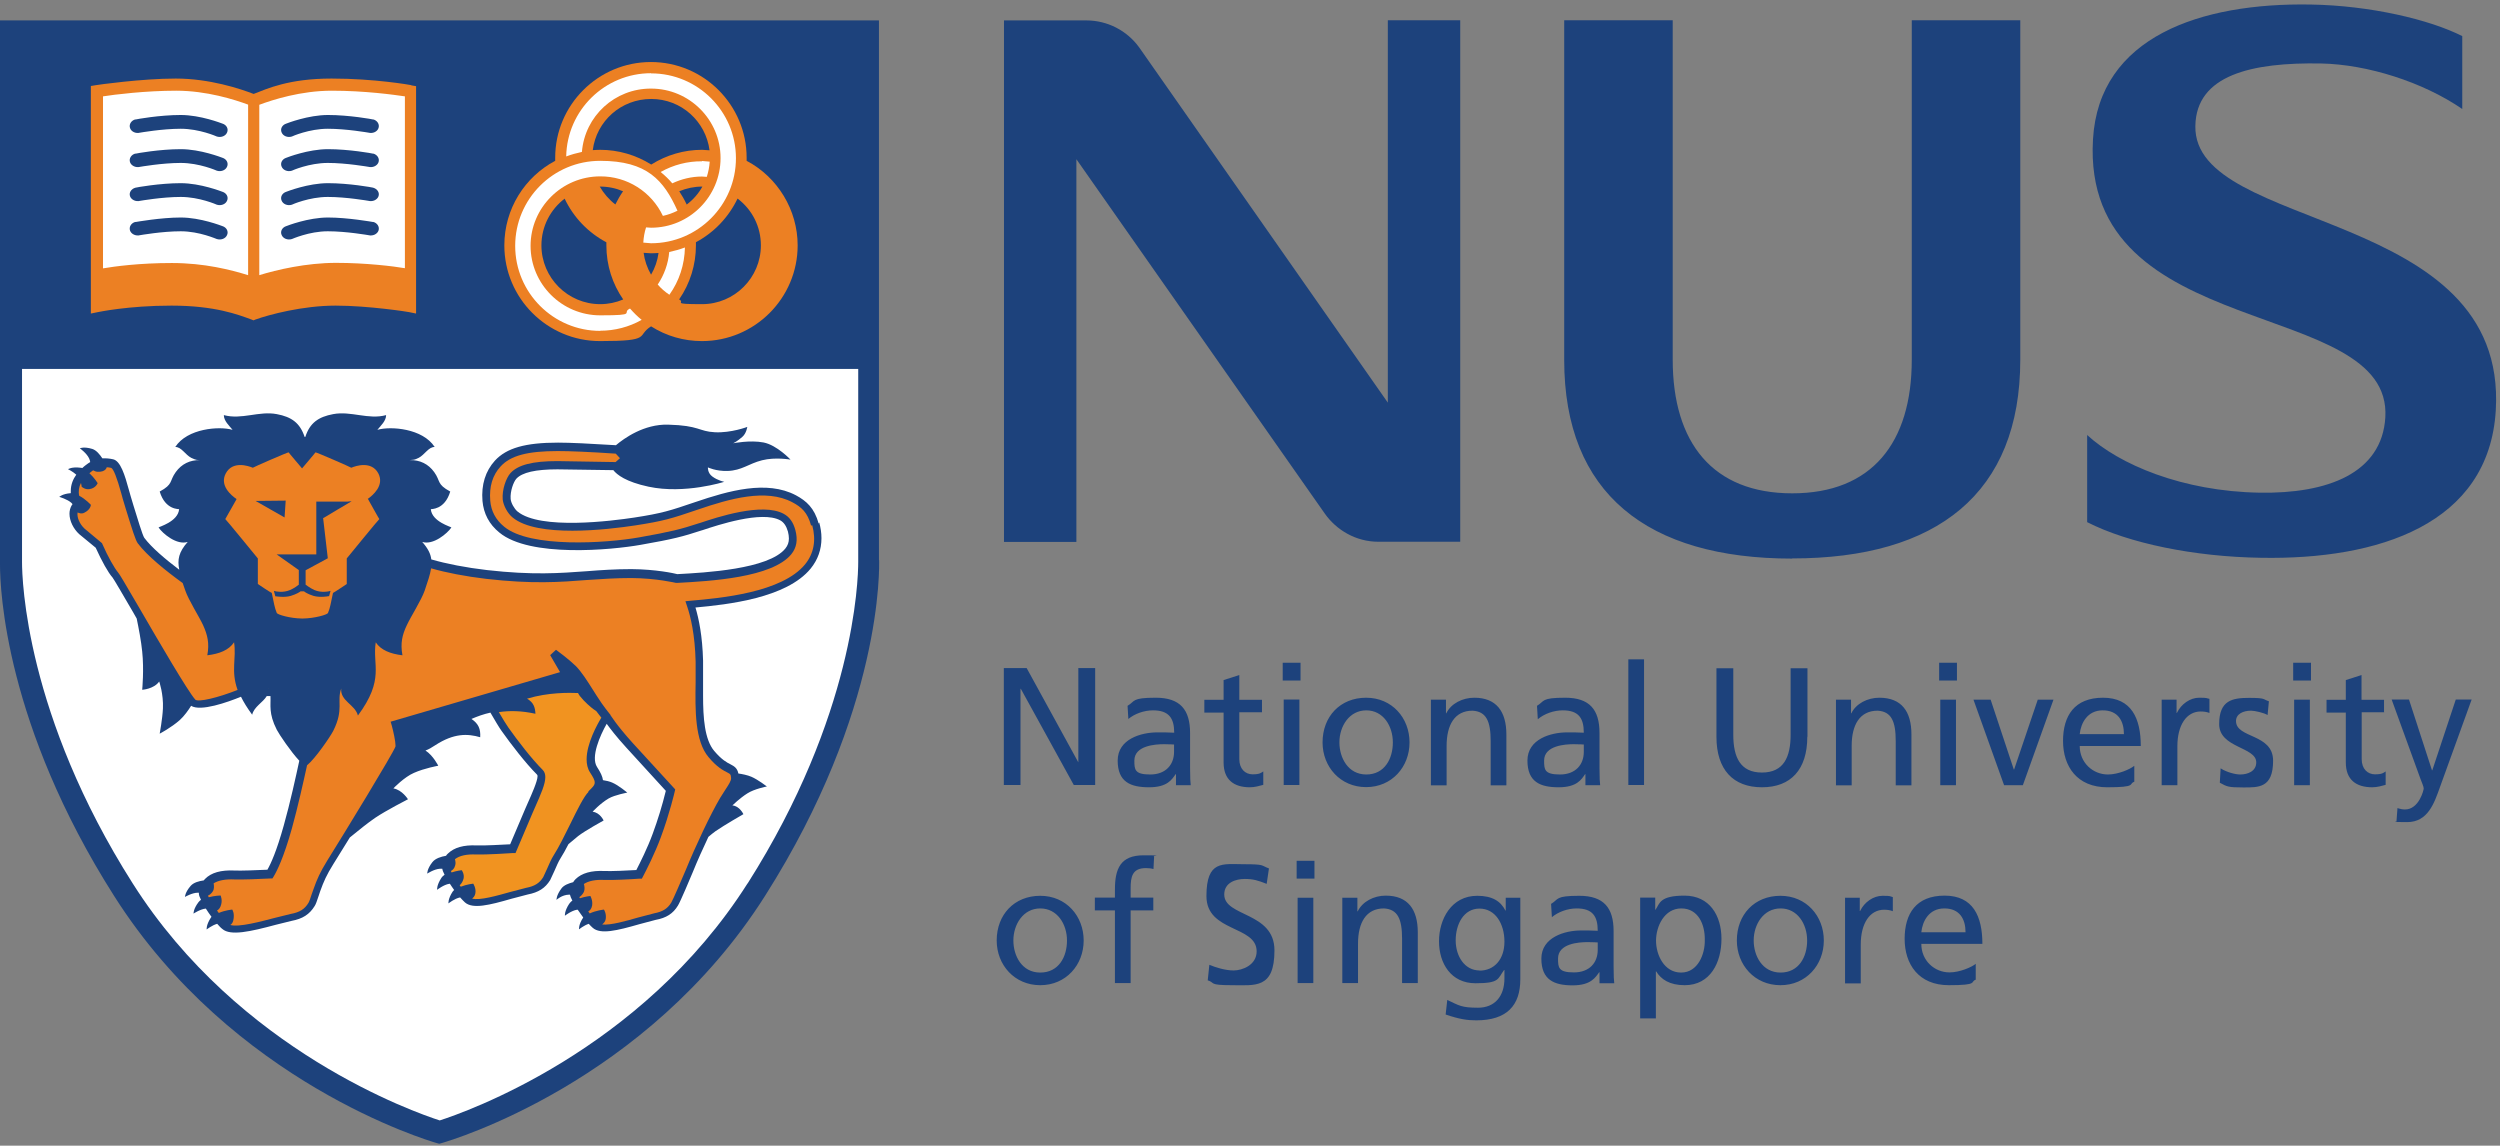
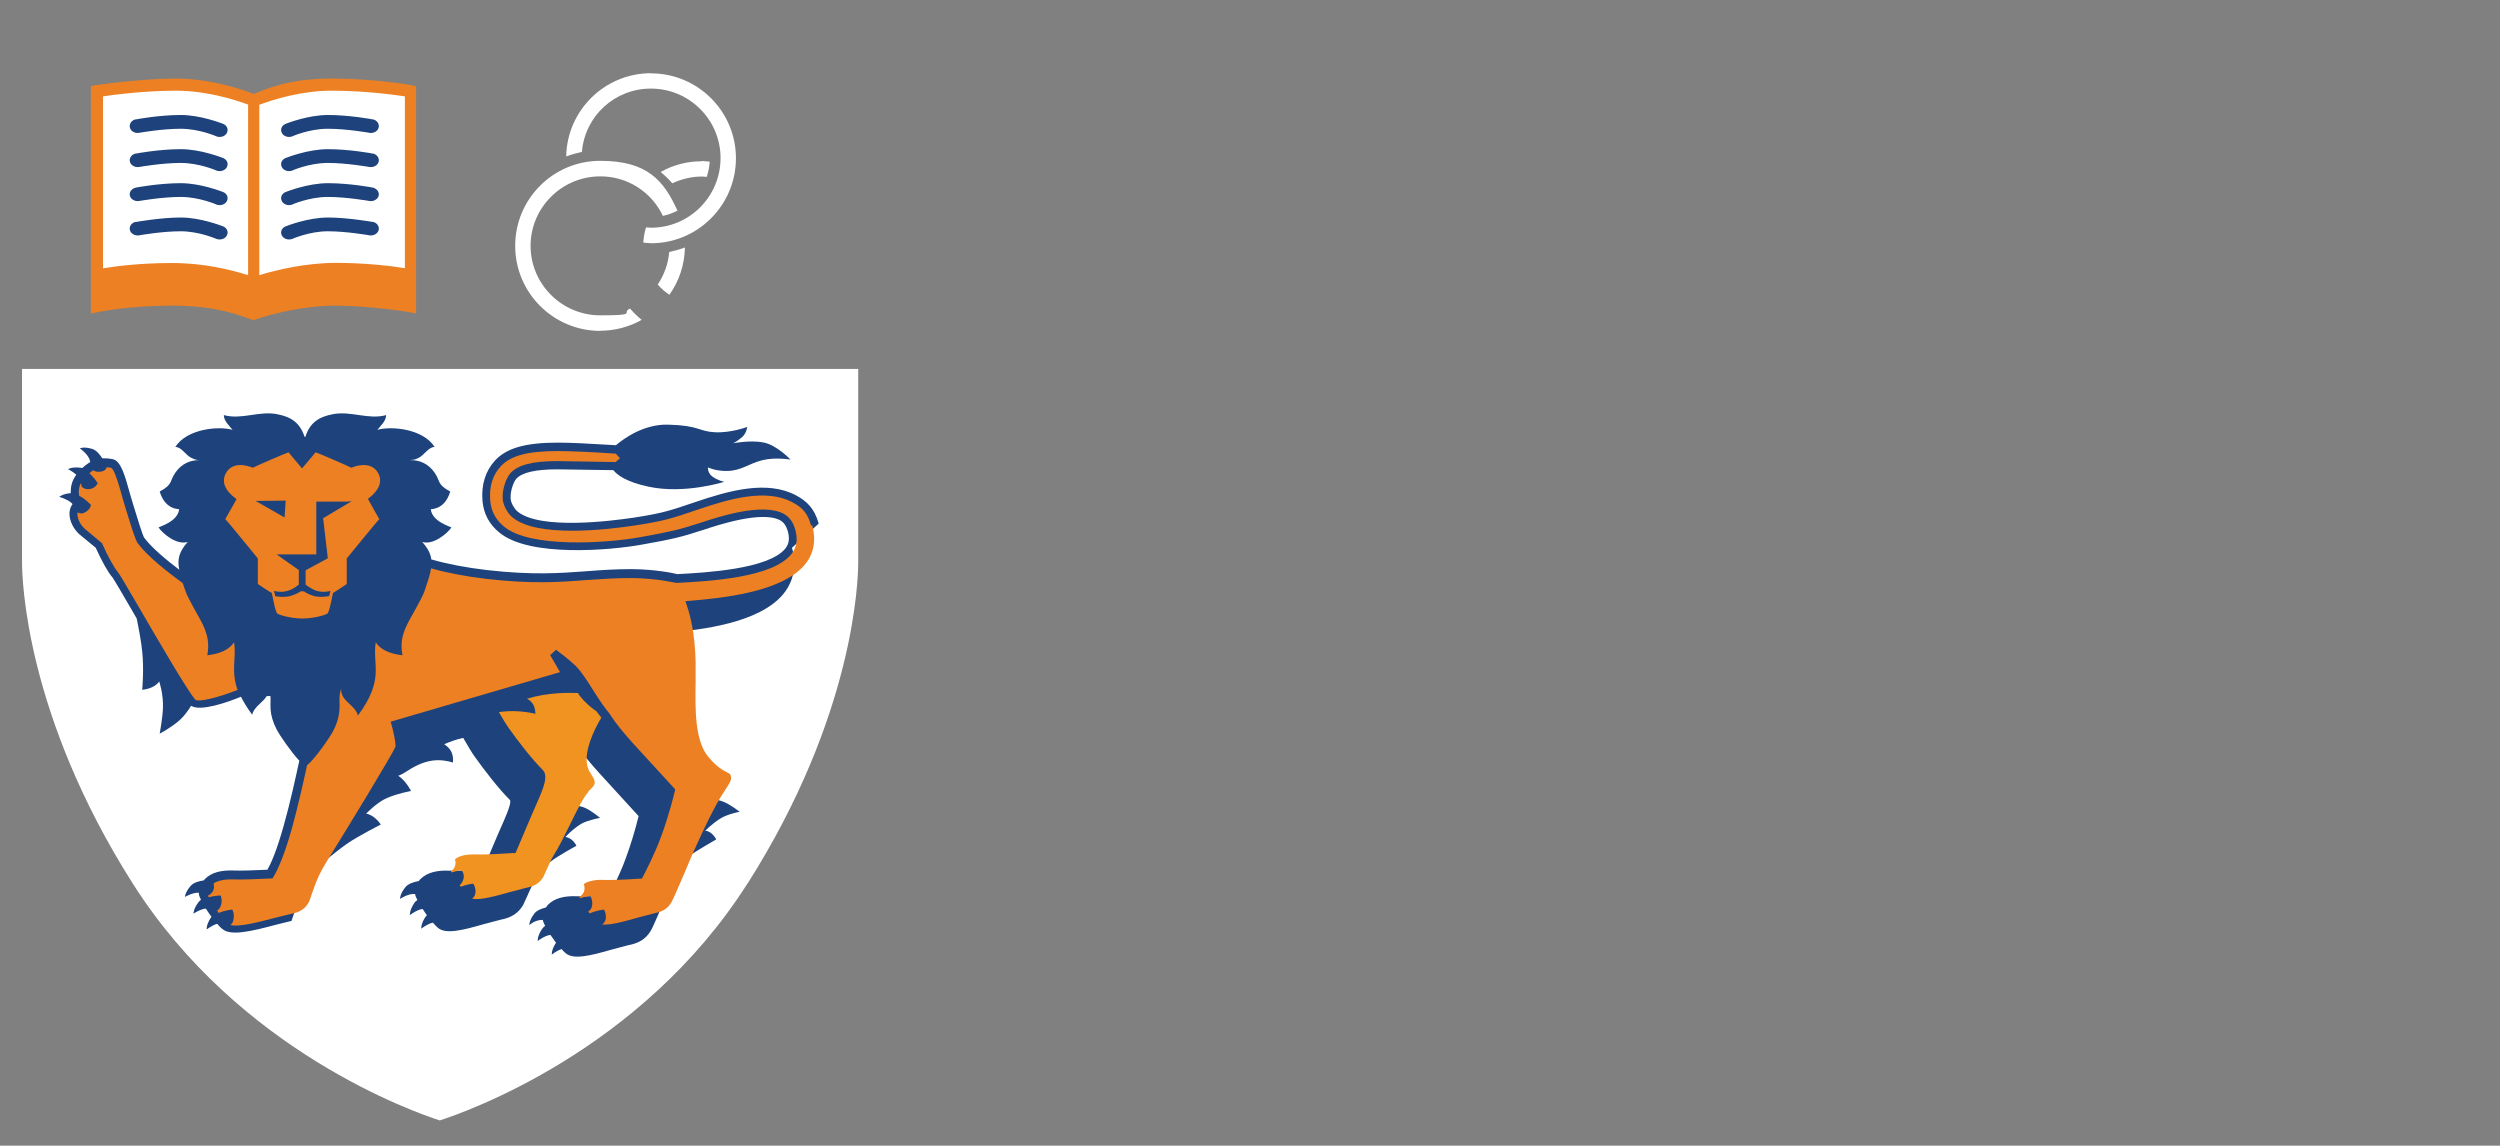
<svg xmlns="http://www.w3.org/2000/svg" id="Layer_1" version="1.1" viewBox="0 0 1543.6 707.4">
  <rect x="0" y="0" width="1543.6" height="707.4" fill="#808080" stroke="none" />
  <defs>
    <style>
      .st0 {
        fill: none;
      }

      .st1 {
        fill: #fff;
      }

      .st2 {
        fill: #f19320;
      }

      .st3 {
        fill: #1d427c;
      }

      .st4 {
        fill: #ec8023;
      }
    </style>
  </defs>
-   <path class="st3" d="M665.6,470.7h.2v-58.2h10.4v72.2h-13.2l-32.7-59.4h-.2v59.4h-10.3v-72.2h14.1l31.9,58.2Z" />
-   <path class="st3" d="M696.6,444c3.9-3.3,9.8-5.4,15.3-5.4,9.7,0,13.1,4.7,13.1,13.8-3.8-.2-6.5-.2-10.4-.2-10,0-24.5,4.1-24.5,17.4s8,16.5,19.4,16.5,14.1-4.9,16.4-8.1h.2v6.8h9.1c-.2-1.6-.4-4.3-.4-10.4v-21.8c0-14.4-6.1-21.8-21.2-21.8s-12.5,2.1-17.4,5l.5,8.3ZM724.9,464.3c0,7.8-5.1,13.9-14.7,13.9s-9.8-3-9.8-8.6c0-9.3,13-10.1,18.3-10.1s4.1.2,6.2.2v4.7ZM779.2,439.8h-14v28.9c0,6.1,3.7,9.4,8.2,9.4s5.2-.9,6.6-1.8v8.3c-2.2.6-5.2,1.5-8.3,1.5-10,0-16.2-4.8-16.2-15.3v-30.8h-11.9v-7.9h11.9v-12.2l9.7-3.1v15.3h14v7.9h0ZM803,409.2h-11v11h11v-11ZM792.6,484.7h9.7v-52.8h-9.7v52.8ZM816.6,458.4c0,15.1,11,27.6,26.9,27.6s26.8-12.5,26.8-27.6-10.8-27.6-26.8-27.6-26.9,11.6-26.9,27.6M827,458.4c0-10,6.1-19.8,16.6-19.8s16.4,9.7,16.4,19.8-5.1,19.8-16.4,19.8-16.6-10.4-16.6-19.8M883.4,432h9.4v8.4h.2c2.9-6,10-9.6,17.3-9.6,13.6,0,19.8,8.5,19.8,22.7v31.4h-9.7v-27.3c0-12.3-2.7-18.3-11.2-18.8-11.1,0-16,8.9-16,21.7v24.4h-9.7v-52.8ZM949.6,444c3.9-3.3,9.8-5.4,15.3-5.4,9.7,0,13,4.7,13,13.8-3.8-.2-6.5-.2-10.3-.2-10,0-24.5,4.1-24.5,17.4s8,16.5,19.3,16.5,14.1-4.9,16.3-8.1h.2v6.8h9.1c-.2-1.6-.4-4.3-.4-10.4v-21.8c0-14.4-6.1-21.8-21.2-21.8s-12.5,2.1-17.4,5l.5,8.3ZM977.9,464.3c0,7.8-5.1,13.9-14.7,13.9s-9.8-3-9.8-8.6c0-9.3,13-10.1,18.3-10.1s4.1.2,6.2.2v4.7ZM1005.4,407.1h9.7v77.6h-9.7v-77.6ZM1115.9,454.9c0,20.3-10.2,31.2-28,31.2s-28.1-10.9-28.1-31.2v-42.3h10.4v41c0,13.9,4.3,23.4,17.7,23.4s17.7-9.5,17.7-23.4v-41h10.4v42.3h0ZM1133.5,432h9.4v8.4h.2c2.9-6,10-9.6,17.3-9.6,13.7,0,19.8,8.5,19.8,22.7v31.4h-9.7v-27.3c0-12.3-2.7-18.3-11.2-18.8-11.1,0-16,8.9-16,21.7v24.4h-9.7v-52.8ZM1208.3,420.2h-11v-11h11v11ZM1198,432h9.7v52.8h-9.7v-52.8ZM1218.4,432h10.7l14.3,43.1h.2l14.6-43.1h9.7l-18.9,52.8h-11.6l-18.9-52.8ZM1317.7,472.9c-2.4,2-9.8,5.3-16.2,5.3-9.2,0-17.4-7.2-17.4-17.6h37.7c0-17-5.7-29.8-23.3-29.8s-24.7,11.1-24.7,26.7,8.6,28.6,27.3,28.6,12.9-2.1,16.7-3.4v-9.7ZM1284.1,453.3c.7-6.8,4.7-14.7,14.2-14.7s13.1,6.6,13.1,14.7h-27.3ZM1334.8,432h9.1v8.2h.2c2.6-5.5,8.2-9.4,13.7-9.4s4.3.3,6.4.7v8.7c-1.8-.7-3.7-.9-5.4-.9-8.7,0-14.4,8.3-14.4,21.5v24h-9.7v-52.8h0ZM1371.1,474.4c3.8,2.5,9.3,3.8,12.1,3.8,4.5,0,9.9-1.9,9.9-7.5,0-9.6-22.9-8.8-22.9-23.6s8.2-16.2,18.6-16.2,8.3.9,12.1,2.1l-.8,8.5c-2.2-1.4-8-2.7-10.2-2.7-5,0-9.3,2.1-9.3,6.4,0,10.8,22.9,7.6,22.9,24.5s-9,16.5-18.4,16.5-10-.5-14.5-2.9l.5-8.7ZM1426.9,420.2h-11v-11h11v11ZM1416.5,432h9.7v52.8h-9.7v-52.8ZM1472.1,439.8h-13.9v28.9c0,6.1,3.7,9.4,8.2,9.4s5.2-.9,6.6-1.8v8.3c-2.2.6-5.2,1.5-8.3,1.5-10.1,0-16.3-4.8-16.3-15.3v-30.8h-11.9v-7.9h11.9v-12.2l9.7-3.1v15.3h13.9v7.9ZM1480.4,499c1.2.4,2.9.8,4.5.8,8.7,0,11.6-12,11.6-13s-1.2-3.8-1.9-5.6l-17.9-49.3h10.7l14.2,43.7h.2l14.5-43.7h9.8l-19.5,53.9c-3.6,10.1-7.5,21.8-20.3,21.8s-4.9-.4-6.6-.7l.6-8ZM615.4,580.7c0,15.1,11,27.6,26.9,27.6s26.8-12.5,26.8-27.6-10.8-27.6-26.8-27.6-26.9,11.6-26.9,27.6M625.7,580.7c0-10,6.1-19.8,16.6-19.8s16.5,9.7,16.5,19.8-5.1,19.8-16.5,19.8-16.6-10.4-16.6-19.8M688.4,562.1h-12.4v-7.9h12.4v-4.9c0-12.8,3.3-21.2,17.7-21.2s4.5.3,6.5.6l-.4,7.9c-1.1-.4-3-.6-4.7-.6-8.4,0-9.4,5.4-9.4,12.5v5.7h14v7.9h-14v44.9h-9.7v-44.9h0ZM782,545.7c-5.3-2.1-8.2-3-13.5-3s-12.6,2.1-12.6,9.6c0,13.9,31,10.6,31,34.5s-11.9,21.5-26.4,21.5-10-1.5-14.8-3l1-9.6c3.5,1.5,9.7,3.5,15,3.5s14.2-3.3,14.2-11.8c0-16.1-31-11.7-31-34.1s10.1-19.7,23.2-19.7,10.4.8,15.4,2.6l-1.4,9.5ZM811.6,542.5h-11v-11h11v11ZM801.2,554.3h9.7v52.7h-9.7v-52.7ZM828.7,554.3h9.4v8.4h.2c2.9-6,9.9-9.7,17.3-9.7,13.7,0,19.8,8.5,19.8,22.7v31.3h-9.7v-27.3c0-12.3-2.7-18.3-11.2-18.8-11.1,0-16,8.9-16,21.7v24.4h-9.7v-52.7ZM938.7,554.3h-9v7.9h-.2c-2.9-5.7-8-9.1-17.4-9.1-16,0-23.6,14.5-23.6,28.1s7.4,25.9,22.5,25.9,13.6-2.7,17.7-8.2h.2v5.2c0,11.2-6.1,18.1-16.3,18.1s-11.6-1.3-19-4.8l-1,9c8.5,2.9,13.4,3.6,18.9,3.6,18.9,0,27.2-9.2,27.2-25.3v-50.5ZM913.5,599.2c-9.1,0-14.7-8.7-14.7-18.6s4.9-19.6,14.7-19.6,15.4,9.4,15.4,20.4-6.3,17.9-15.4,17.9M958.2,566.3c3.9-3.3,9.8-5.4,15.3-5.4,9.7,0,13,4.7,13,13.8-3.8-.2-6.5-.2-10.3-.2-10,0-24.5,4.2-24.5,17.4s8,16.5,19.3,16.5,14.1-4.9,16.4-8.1h.2v6.8h9.1c-.2-1.5-.4-4.3-.4-10.4v-21.8c0-14.4-6.1-21.8-21.2-21.8s-12.5,2.1-17.4,5l.5,8.3ZM986.5,586.5c0,7.9-5.1,13.9-14.7,13.9s-9.8-3-9.8-8.6c0-9.3,13-10.1,18.3-10.1s4.1.2,6.2.2v4.6h0ZM1012.7,628.8h9.7v-29h.2c3,4.9,8.3,8.5,17.6,8.5,15.9,0,22.7-14.1,22.7-28.6s-7.4-26.7-22.8-26.7-15.3,4.8-17.9,8.7h-.2v-7.5h-9.3v74.5ZM1052.6,580.5c.2,8.3-4.1,20-14.6,20s-15.5-10.9-15.5-19.7,5.1-19.9,15.6-19.9,14.7,10,14.5,19.5M1072.4,580.7c0,15.1,11,27.6,26.9,27.6s26.8-12.5,26.8-27.6-10.8-27.6-26.8-27.6-26.9,11.6-26.9,27.6M1082.8,580.7c0-10,6.1-19.8,16.6-19.8s16.4,9.7,16.4,19.8-5.1,19.8-16.4,19.8-16.6-10.4-16.6-19.8M1139.2,554.3h9.1v8.2h.2c2.6-5.5,8.2-9.4,13.8-9.4s4.3.3,6.4.8v8.7c-1.8-.7-3.7-.9-5.4-.9-8.7,0-14.4,8.3-14.4,21.5v24h-9.7v-52.7ZM1219.9,595.1c-2.4,2-9.8,5.3-16.2,5.3-9.2,0-17.4-7.2-17.4-17.6h37.7c0-17-5.7-29.8-23.3-29.8s-24.7,11.1-24.7,26.7,8.6,28.6,27.3,28.6,12.9-2.1,16.6-3.4v-9.7ZM1186.3,575.6c.7-6.8,4.7-14.7,14.2-14.7s13.1,6.6,13.1,14.7h-27.3ZM1288.6,268.5c19.8,18.3,58.9,34.9,106.6,35.7,41.8.7,75.5-11.9,77.6-46.5,4.4-75-188-45-180.5-171.7,3.7-63.4,66.6-84.4,134.5-83.2,36.7.6,73.4,9.3,93.5,19.5v45c-24.5-16.8-58.7-27.5-87-28.1-43.1-.8-77.3,7.1-77.8,38.6-1.2,65.7,192.9,49.9,185.5,175.5-4.2,70.7-72.9,92.4-144.9,91.1-41.4-.6-81.9-9-107.4-22v-54ZM1106.6,344.9c-89.4,0-140.8-40.1-140.8-122.7V12.5h67v209.6c0,51.3,24.7,82.5,73.8,82.5s73.8-31.1,73.8-82.5V12.5h67v209.6c0,82.6-51.5,122.7-140.8,122.7M856.9,12.5v236.1L703.4,29.3c-7.6-10.5-19.7-16.7-32.7-16.7h-50.8v322h44.7V98.3l153.3,218.7c7.3,10.4,19.4,17.5,33.2,17.5h50.5V12.5h-44.7ZM542.7,345.8V12.6H0v333.4c0,.3,0,1.1,0,2.6,0,15.7,3.4,99,70.4,204.5,73.2,115.4,193.9,151.1,199,152.6l1.8.5,1.8-.5c5.1-1.5,126.2-37.1,199.4-152.6,73-115,70.5-203.6,70.4-207.3" />
  <path class="st4" d="M254.1,52.6c-.9-.2-23-4.1-49.4-4.1s-39.8,6.3-48.1,9.5c-8.3-3.2-27.2-9.5-48.1-9.5s-48.5,3.9-49.4,4.1l-3,.5v140.5l4.4-.9c.2,0,18.5-4,45.4-4s41.2,5.6,49.4,8.6l1.2.5,1.2-.5c8.3-3,29.2-8.6,49.5-8.6s45.2,3.9,45.3,4l4.4.9V53.2l-3-.5Z" />
  <path class="st1" d="M153.2,64.6c-8.4-3.1-25.6-8.6-44.4-8.6s-38.4,2.4-45.2,3.5v106.2c7.1-1.2,22.3-3.3,42.5-3.3s36.4,4.2,47.1,7.5v-105.2h0ZM204.9,56c-19.1,0-36.5,5.6-44.8,8.7v105.2c10.6-3.3,29-7.6,47.4-7.6s35.5,2.1,42.5,3.3V59.5c-6.8-1-24.8-3.5-45.2-3.5" />
  <rect class="st0" x="0" width="1543.7" height="707.4" />
  <path class="st3" d="M83.6,73.7c-2.6.7-4.1,3.1-3.3,5.4.8,2.3,3.6,3.5,6.2,2.8.1,0,13.6-2.4,25.1-2.4s22.1,4.7,22.3,4.8c2.6.8,5.4-.3,6.3-2.5,1-2.2-.3-4.7-2.9-5.5-.6-.2-13.5-5.3-25.7-5.3-13,0-27.4,2.6-28,2.8M83.6,94.8c-2.6.7-4.1,3.1-3.3,5.4.8,2.2,3.6,3.5,6.2,2.8.1,0,13.6-2.4,25.1-2.4s22.1,4.7,22.3,4.8c2.6.8,5.4-.3,6.3-2.5,1-2.2-.3-4.7-2.9-5.5-.6-.2-13.5-5.3-25.7-5.3-13,0-27.4,2.6-28,2.8M83.6,115.9c-2.6.7-4.1,3.1-3.3,5.3.8,2.2,3.6,3.5,6.2,2.8.1,0,13.6-2.4,25.1-2.4s22.1,4.7,22.3,4.8c2.6.8,5.4-.3,6.3-2.5,1-2.2-.3-4.7-2.9-5.5-.6-.2-13.5-5.3-25.7-5.3-13,0-27.4,2.6-28,2.8M83.6,137c-2.6.7-4.1,3.1-3.3,5.4.8,2.2,3.6,3.5,6.2,2.8.1,0,13.6-2.4,25.1-2.4s22.1,4.8,22.3,4.8c2.6.8,5.4-.3,6.3-2.5,1-2.2-.3-4.7-2.9-5.5-.6-.2-13.5-5.3-25.7-5.3s-27.4,2.7-28,2.8M230.4,73.7c2.6.7,4.1,3.1,3.3,5.4-.8,2.3-3.6,3.5-6.2,2.8-.1,0-13.6-2.4-25.1-2.4s-22.1,4.7-22.2,4.8c-2.6.8-5.4-.3-6.3-2.5-1-2.2.3-4.7,2.9-5.5.5-.2,13.5-5.3,25.7-5.3,13,0,27.4,2.6,28,2.8M230.4,94.8c2.6.7,4.1,3.1,3.3,5.4-.8,2.2-3.6,3.5-6.2,2.8-.1,0-13.6-2.4-25.1-2.4s-22.1,4.7-22.2,4.8c-2.6.8-5.4-.3-6.3-2.5-1-2.2.3-4.7,2.9-5.5.5-.2,13.5-5.3,25.7-5.3,13,0,27.4,2.6,28,2.8M230.4,115.9c2.6.7,4.1,3.1,3.3,5.3-.8,2.2-3.6,3.5-6.2,2.8-.1,0-13.6-2.4-25.1-2.4s-22.1,4.7-22.2,4.8c-2.6.8-5.4-.3-6.3-2.5-1-2.2.3-4.7,2.9-5.5.5-.2,13.5-5.3,25.7-5.3,13,0,27.4,2.6,28,2.8M230.4,137c2.6.7,4.1,3.1,3.3,5.4-.8,2.2-3.6,3.5-6.2,2.8-.1,0-13.6-2.4-25.1-2.4s-22.1,4.8-22.2,4.8c-2.6.8-5.4-.3-6.3-2.5-1-2.2.3-4.7,2.9-5.5.5-.2,13.5-5.3,25.7-5.3s27.4,2.7,28,2.8" />
  <path class="st1" d="M461.6,545.4c-65.8,103.7-174.9,141.5-190.1,146.4-15.1-4.9-123.9-42.7-189.6-146.4C16,441.6,13.6,358.3,13.6,347s0-1.3,0-1.3v-117.9h516.3v117.7c0,0,0,.5,0,1.4,0,11.7-2.4,94.8-68.3,198.6" />
-   <path class="st3" d="M505.5,323.3c-2.7-9.7-7.6-14-14.1-17.5-18-9.5-41.5-2.8-62.1,4.2-15.6,5.3-20.3,6.9-37.9,9.6-13.3,2-57.8,7.8-71.9-3.8-2-1.7-4-5.3-4.2-7.7-.4-4.8,1.8-10.6,3.5-12.5,3.6-3.9,11.9-5.8,25.4-5.8l34.5.5c2.2,2.8,7.7,7.2,21.7,10.2,22.3,4.8,46.8-3,46.8-3,0,0-4.1-.8-7.4-3.3-3-2.2-2.7-5.6-2.7-5.6,0,0,4.9,2.4,12.1,2.2,8.9-.3,13-4.5,21.3-6.6,8.3-2.1,17.6-.4,17.6-.4,0,0-8.4-9-16.7-10.6-8.3-1.6-18.7.5-18.7.5,0,0,2.6-1.2,5.7-4,2.5-2.2,3-6.1,3-6.1,0,0-10,3.8-20,3.3-10.1-.5-9.4-4.2-28.9-4.7-14.9-.4-27.1,8.4-32.2,12.7-15.9-1-28.4-1.6-35.7-1.6-20.2,0-31.8,3.3-39,11.1-5.9,6.5-8.5,14.9-7.7,24.9.7,7.8,4.1,14.4,10.4,19.5,18.8,15.6,69.4,10.8,87.3,7.6,20-3.5,26-5.1,37.6-8.9,0,0,.7-.2.7-.2,9-3,36.3-12.1,47.7-6.1,2.3,1.2,3.9,3.5,4.9,7,.4,1.6.6,3,.6,4.3,0,2.4-.7,4.3-2.2,6.2-10.4,12.8-49.7,14.9-66.7,15.8-1.9-.5-13.2-3-28.4-3.1-10.1,0-18.6.6-27.6,1.3-16.4,1.2-33.3,2.5-61.4-.7-13-1.5-25.3-3.9-34.5-6.6-.4-3.5-2.1-6.8-5.6-10.8,6.7,2.2,15.5-5.2,18-8.9,0-.4-12-3.5-12.7-11.3,0-.2,8.5.7,12-10.9-8.5-4.6-5.8-6.3-9.9-12-3.6-5-8.8-7.6-15.2-7.4,2.6-.3,2.8,0,5.6-1.4,3.7-1.9,6.2-6.9,9.9-6.7-7.4-11.5-27.2-13-35.4-10.6,2.1-2.6,5.4-5.5,5.4-9.1-10.9,3-21.7-2.7-32.7-.6-9.1,1.7-14.4,5.4-17.2,14.1h-.4c-2.9-8.7-8.1-12.4-17.2-14.1-11-2.1-21.7,3.6-32.7.6,0,3.6,3.3,6.5,5.4,9.1-8.2-2.4-28-.9-35.4,10.6,3.7-.2,6.2,4.8,9.9,6.7,3.3,1.6,3.9,1.3,5.6,1.4-6.4-.2-11.6,2.4-15.2,7.4-4.1,5.7-1.4,7.4-9.9,12,3.5,11.6,12,10.7,12,10.9-.7,7.8-12.7,10.9-12.7,11.3,2.5,3.7,11.2,11.1,18,8.9-5.5,6.2-6.5,10.9-5.2,17.2-8.6-6.5-17.1-13.7-21.6-19.7-1.1-1.5-4.4-12.6-6.7-20l-1.8-6-.9-3.2c-2.7-9.9-5.3-18.2-9.8-19.3-2.2-.5-4.4-.7-6.7-.6-1.6-2.4-3.7-5-6.2-5.8-5.2-1.6-7.7-.4-7.7-.4,0,0,4.2,3,5.7,6.2.4.8.6,1.6.7,2.3-.9.5-1.7,1.1-2.5,1.7l-.4.3c-.5.4-1.3,1-2,1.7-.4-.1-.7-.2-1.1-.2-5.4-.7-7.7.9-7.7.9,0,0,2.9,1.4,5.1,3.4-1.9,2.6-3.4,6-3.4,10.1s0,.8,0,1.3c-5.2.4-7.1,2.3-7.1,2.3,0,0,5,1.4,7.5,3.7.3.3.5.5.7.8-.2.3-.4.5-.4.5-1,1.6-1.5,3.5-1.5,5.4,0,4.5,2.5,9.4,6,12.6l10.2,8.4c3.7,8.2,7.7,15.4,10.4,18.4.8,1,6.5,10.8,12.5,21.1.8,1.4,1.6,2.8,2.4,4.2,1.3,6.3,2.8,14.2,3.4,20.4,1.2,11.2,0,23.6,0,23.6,0,0,7.2-.4,10.5-5.1,0-.1,2.7,7.7,2.3,16.6-.3,6.5-2,15.6-2,15.6,0,0,7.1-3.7,12.4-8.4,2.7-2.4,5.4-6.2,7-8.8,5.8,3.7,22.5-2.2,30.8-5.6,1.6,3.3,3.9,7,6.9,11.1,1.2-5,6.6-7.5,9-11.5.7,0,1.5,0,2.3,0,.3,5.5-1.3,10.6,3.9,20.8,1.5,2.9,8.7,13.6,13.9,19.1-2,9.3-5.7,26.2-9.6,40-4.4,15.8-8,23.7-10.1,27.3-6,.3-16.8.7-20.3.5-8.3-.4-14.4,1.3-18.2,5.2-.3.3-.5.6-.8.9-2.9.4-6.2,1.3-8,3.3-3.6,4.1-3.6,6.9-3.6,6.9,0,0,4.5-2.6,7.9-2.6s.5,0,.7,0v.7c0,.8.5,2.1,1.3,3.7-.6.4-1,.8-1.5,1.4-3.3,4.3-3.1,7.1-3.1,7.1,0,0,4.2-2.8,7.6-3.1,1.1,1.7,2.2,3.4,3.5,5.1-.2.2-.3.3-.4.5-3,4.6-2.6,7.3-2.6,7.3,0,0,3.3-2.6,6.5-3.5,1.1,1.2,2.1,2.4,3.2,3.2,5,4.4,17.4,1.6,33-2.6l9.7-2.4c6.9-1.3,11.1-4,14.3-9.2.8-1.2,1.4-3.2,2.5-6.4l.9-2.7c2.2-6.1,3.9-10,8.2-16.9.1-.2,4.4-7,10.1-16.3,5.1-4.2,11.2-9.1,15.6-12.1,6.8-4.6,20.3-11.5,20.3-11.5,0,0-3.6-5.8-9-6.7-.1,0,6.8-7.1,12.7-9.6,6.5-2.9,15-4.4,15-4.4,0,0-3.1-6.3-7.9-9.4,2-.7,3.8-1.8,6.1-3.3,11.4-7.4,19.8-7.2,27.7-4.9.3-5.1-1-8.3-5.4-11.3,3.7-1.6,7.6-3,11.7-3.9,2.6,4.5,5.5,9.4,6.9,11.3,5.9,8.3,14.7,19.8,21.9,27,.2.2.3.5.3,1,0,3-3.7,11.3-5.8,16l-1.8,4.1s-7.2,16.9-9.3,21.9c-4.2.2-16.3.9-20.6.7-8.1-.4-14,1.3-17.8,5-.5.4-.9.9-1.2,1.4-3,.5-6.6,1.6-8.4,3.9-3.4,4.3-3.2,7.1-3.2,7.1,0,0,4.3-2.8,7.8-3,.5,0,1,0,1.5,0,.1.9.6,2.2,1.4,3.7-.8.6-1.5,1.2-2,2-3,4.6-2.6,7.3-2.6,7.3,0,0,4.1-3.2,7.5-3.7.1,0,.2,0,.4,0,.8,1.3,1.7,2.5,2.6,3.8-.3.3-.6.7-.9,1-3,4.6-2.6,7.3-2.6,7.3,0,0,3.9-3.1,7.2-3.7,1,1.2,2.1,2.2,3,3.1,4.8,4.2,15,1.7,28.8-2.3l9.9-2.6c6.7-1.3,10.8-3.9,13.9-8.9l2.6-5.6c1.2-2.8,2.6-6,3.7-7.7,1.6-2.5,3.3-5.6,5-8.9,2-1.7,4-3.4,6-5,4.4-3.4,15.7-9.6,15.7-9.6,0,0-2.2-4.9-6.8-5.4,0,0,4.5-5,9.9-8.2,3.8-2.2,11.5-3.6,11.5-3.6,0,0-5.3-4.5-9.3-6.2-1.6-.7-3.7-1.2-5.7-1.5-.3-2.3-1.5-4.8-3.7-8.2-3.9-6.1,1.8-19.2,6-26.6,2.1,2.9,5.8,7.8,12.1,14.7,0,0,20,21.9,24.4,26.7-2.2,9-4.9,17.8-8.1,26.5-3.2,8.8-7.8,17.9-10.1,22.4-4.8.3-15.7.8-19.7.6-8.1-.4-14,1.3-17.8,5-.6.6-1.1,1.2-1.5,1.9-2.7.7-5.7,1.8-7.2,3.8-3.3,4.4-3.1,7.1-3.1,7.1,0,0,3.3-3.1,7.7-3.2.2,0,.4,0,.6,0,.2.9.7,2.2,1.5,3.7-.8.5-1.4,1.2-2,2-3,4.6-2.6,7.3-2.6,7.3,0,0,4.1-3.2,7.5-3.7.1,0,.2,0,.4,0,1.1,1.6,2.2,3.2,3.4,4.8,0,0,0,0,0,0-3,4.5-2.6,7.3-2.6,7.3,0,0,3-2.4,6-3.4.9,1,1.7,1.8,2.5,2.5,4.8,4.2,15,1.7,28.9-2.3l9.8-2.6c6.7-1.2,10.9-3.9,13.9-8.9,1.4-2.2,7.4-16.4,9.1-20.5,3-7.4,6.3-14.7,9.7-21.9,1.6-1.4,3.2-2.6,4.4-3.5,5.5-3.8,17.2-10.5,17.2-10.5,0,0-2.3-5-6.8-5.4,0,0,4.6-4.5,9.2-7.4,4.3-2.8,12.1-4.3,12.1-4.3,0,0-5.6-4.3-9.6-6-2.3-1-5.7-1.7-8-2-.7-3.3-2.4-4.4-4.9-5.7-2.2-1.1-5.3-2.7-10-8.2-6-7.1-6.9-20.6-6.9-34.1s0-5.9,0-8.8v-12.9c-.4-15.2-2.6-25.8-4.7-32.8,19.8-1.8,56.2-5.8,71.1-24,4.5-5.5,6.7-11.9,6.7-18.8,0-3.3-.5-6.5-1.4-9.7" />
+   <path class="st3" d="M505.5,323.3c-2.7-9.7-7.6-14-14.1-17.5-18-9.5-41.5-2.8-62.1,4.2-15.6,5.3-20.3,6.9-37.9,9.6-13.3,2-57.8,7.8-71.9-3.8-2-1.7-4-5.3-4.2-7.7-.4-4.8,1.8-10.6,3.5-12.5,3.6-3.9,11.9-5.8,25.4-5.8l34.5.5c2.2,2.8,7.7,7.2,21.7,10.2,22.3,4.8,46.8-3,46.8-3,0,0-4.1-.8-7.4-3.3-3-2.2-2.7-5.6-2.7-5.6,0,0,4.9,2.4,12.1,2.2,8.9-.3,13-4.5,21.3-6.6,8.3-2.1,17.6-.4,17.6-.4,0,0-8.4-9-16.7-10.6-8.3-1.6-18.7.5-18.7.5,0,0,2.6-1.2,5.7-4,2.5-2.2,3-6.1,3-6.1,0,0-10,3.8-20,3.3-10.1-.5-9.4-4.2-28.9-4.7-14.9-.4-27.1,8.4-32.2,12.7-15.9-1-28.4-1.6-35.7-1.6-20.2,0-31.8,3.3-39,11.1-5.9,6.5-8.5,14.9-7.7,24.9.7,7.8,4.1,14.4,10.4,19.5,18.8,15.6,69.4,10.8,87.3,7.6,20-3.5,26-5.1,37.6-8.9,0,0,.7-.2.7-.2,9-3,36.3-12.1,47.7-6.1,2.3,1.2,3.9,3.5,4.9,7,.4,1.6.6,3,.6,4.3,0,2.4-.7,4.3-2.2,6.2-10.4,12.8-49.7,14.9-66.7,15.8-1.9-.5-13.2-3-28.4-3.1-10.1,0-18.6.6-27.6,1.3-16.4,1.2-33.3,2.5-61.4-.7-13-1.5-25.3-3.9-34.5-6.6-.4-3.5-2.1-6.8-5.6-10.8,6.7,2.2,15.5-5.2,18-8.9,0-.4-12-3.5-12.7-11.3,0-.2,8.5.7,12-10.9-8.5-4.6-5.8-6.3-9.9-12-3.6-5-8.8-7.6-15.2-7.4,2.6-.3,2.8,0,5.6-1.4,3.7-1.9,6.2-6.9,9.9-6.7-7.4-11.5-27.2-13-35.4-10.6,2.1-2.6,5.4-5.5,5.4-9.1-10.9,3-21.7-2.7-32.7-.6-9.1,1.7-14.4,5.4-17.2,14.1h-.4c-2.9-8.7-8.1-12.4-17.2-14.1-11-2.1-21.7,3.6-32.7.6,0,3.6,3.3,6.5,5.4,9.1-8.2-2.4-28-.9-35.4,10.6,3.7-.2,6.2,4.8,9.9,6.7,3.3,1.6,3.9,1.3,5.6,1.4-6.4-.2-11.6,2.4-15.2,7.4-4.1,5.7-1.4,7.4-9.9,12,3.5,11.6,12,10.7,12,10.9-.7,7.8-12.7,10.9-12.7,11.3,2.5,3.7,11.2,11.1,18,8.9-5.5,6.2-6.5,10.9-5.2,17.2-8.6-6.5-17.1-13.7-21.6-19.7-1.1-1.5-4.4-12.6-6.7-20l-1.8-6-.9-3.2c-2.7-9.9-5.3-18.2-9.8-19.3-2.2-.5-4.4-.7-6.7-.6-1.6-2.4-3.7-5-6.2-5.8-5.2-1.6-7.7-.4-7.7-.4,0,0,4.2,3,5.7,6.2.4.8.6,1.6.7,2.3-.9.5-1.7,1.1-2.5,1.7l-.4.3c-.5.4-1.3,1-2,1.7-.4-.1-.7-.2-1.1-.2-5.4-.7-7.7.9-7.7.9,0,0,2.9,1.4,5.1,3.4-1.9,2.6-3.4,6-3.4,10.1s0,.8,0,1.3c-5.2.4-7.1,2.3-7.1,2.3,0,0,5,1.4,7.5,3.7.3.3.5.5.7.8-.2.3-.4.5-.4.5-1,1.6-1.5,3.5-1.5,5.4,0,4.5,2.5,9.4,6,12.6l10.2,8.4c3.7,8.2,7.7,15.4,10.4,18.4.8,1,6.5,10.8,12.5,21.1.8,1.4,1.6,2.8,2.4,4.2,1.3,6.3,2.8,14.2,3.4,20.4,1.2,11.2,0,23.6,0,23.6,0,0,7.2-.4,10.5-5.1,0-.1,2.7,7.7,2.3,16.6-.3,6.5-2,15.6-2,15.6,0,0,7.1-3.7,12.4-8.4,2.7-2.4,5.4-6.2,7-8.8,5.8,3.7,22.5-2.2,30.8-5.6,1.6,3.3,3.9,7,6.9,11.1,1.2-5,6.6-7.5,9-11.5.7,0,1.5,0,2.3,0,.3,5.5-1.3,10.6,3.9,20.8,1.5,2.9,8.7,13.6,13.9,19.1-2,9.3-5.7,26.2-9.6,40-4.4,15.8-8,23.7-10.1,27.3-6,.3-16.8.7-20.3.5-8.3-.4-14.4,1.3-18.2,5.2-.3.3-.5.6-.8.9-2.9.4-6.2,1.3-8,3.3-3.6,4.1-3.6,6.9-3.6,6.9,0,0,4.5-2.6,7.9-2.6s.5,0,.7,0v.7c0,.8.5,2.1,1.3,3.7-.6.4-1,.8-1.5,1.4-3.3,4.3-3.1,7.1-3.1,7.1,0,0,4.2-2.8,7.6-3.1,1.1,1.7,2.2,3.4,3.5,5.1-.2.2-.3.3-.4.5-3,4.6-2.6,7.3-2.6,7.3,0,0,3.3-2.6,6.5-3.5,1.1,1.2,2.1,2.4,3.2,3.2,5,4.4,17.4,1.6,33-2.6l9.7-2.4l.9-2.7c2.2-6.1,3.9-10,8.2-16.9.1-.2,4.4-7,10.1-16.3,5.1-4.2,11.2-9.1,15.6-12.1,6.8-4.6,20.3-11.5,20.3-11.5,0,0-3.6-5.8-9-6.7-.1,0,6.8-7.1,12.7-9.6,6.5-2.9,15-4.4,15-4.4,0,0-3.1-6.3-7.9-9.4,2-.7,3.8-1.8,6.1-3.3,11.4-7.4,19.8-7.2,27.7-4.9.3-5.1-1-8.3-5.4-11.3,3.7-1.6,7.6-3,11.7-3.9,2.6,4.5,5.5,9.4,6.9,11.3,5.9,8.3,14.7,19.8,21.9,27,.2.2.3.5.3,1,0,3-3.7,11.3-5.8,16l-1.8,4.1s-7.2,16.9-9.3,21.9c-4.2.2-16.3.9-20.6.7-8.1-.4-14,1.3-17.8,5-.5.4-.9.9-1.2,1.4-3,.5-6.6,1.6-8.4,3.9-3.4,4.3-3.2,7.1-3.2,7.1,0,0,4.3-2.8,7.8-3,.5,0,1,0,1.5,0,.1.9.6,2.2,1.4,3.7-.8.6-1.5,1.2-2,2-3,4.6-2.6,7.3-2.6,7.3,0,0,4.1-3.2,7.5-3.7.1,0,.2,0,.4,0,.8,1.3,1.7,2.5,2.6,3.8-.3.3-.6.7-.9,1-3,4.6-2.6,7.3-2.6,7.3,0,0,3.9-3.1,7.2-3.7,1,1.2,2.1,2.2,3,3.1,4.8,4.2,15,1.7,28.8-2.3l9.9-2.6c6.7-1.3,10.8-3.9,13.9-8.9l2.6-5.6c1.2-2.8,2.6-6,3.7-7.7,1.6-2.5,3.3-5.6,5-8.9,2-1.7,4-3.4,6-5,4.4-3.4,15.7-9.6,15.7-9.6,0,0-2.2-4.9-6.8-5.4,0,0,4.5-5,9.9-8.2,3.8-2.2,11.5-3.6,11.5-3.6,0,0-5.3-4.5-9.3-6.2-1.6-.7-3.7-1.2-5.7-1.5-.3-2.3-1.5-4.8-3.7-8.2-3.9-6.1,1.8-19.2,6-26.6,2.1,2.9,5.8,7.8,12.1,14.7,0,0,20,21.9,24.4,26.7-2.2,9-4.9,17.8-8.1,26.5-3.2,8.8-7.8,17.9-10.1,22.4-4.8.3-15.7.8-19.7.6-8.1-.4-14,1.3-17.8,5-.6.6-1.1,1.2-1.5,1.9-2.7.7-5.7,1.8-7.2,3.8-3.3,4.4-3.1,7.1-3.1,7.1,0,0,3.3-3.1,7.7-3.2.2,0,.4,0,.6,0,.2.9.7,2.2,1.5,3.7-.8.5-1.4,1.2-2,2-3,4.6-2.6,7.3-2.6,7.3,0,0,4.1-3.2,7.5-3.7.1,0,.2,0,.4,0,1.1,1.6,2.2,3.2,3.4,4.8,0,0,0,0,0,0-3,4.5-2.6,7.3-2.6,7.3,0,0,3-2.4,6-3.4.9,1,1.7,1.8,2.5,2.5,4.8,4.2,15,1.7,28.9-2.3l9.8-2.6c6.7-1.2,10.9-3.9,13.9-8.9,1.4-2.2,7.4-16.4,9.1-20.5,3-7.4,6.3-14.7,9.7-21.9,1.6-1.4,3.2-2.6,4.4-3.5,5.5-3.8,17.2-10.5,17.2-10.5,0,0-2.3-5-6.8-5.4,0,0,4.6-4.5,9.2-7.4,4.3-2.8,12.1-4.3,12.1-4.3,0,0-5.6-4.3-9.6-6-2.3-1-5.7-1.7-8-2-.7-3.3-2.4-4.4-4.9-5.7-2.2-1.1-5.3-2.7-10-8.2-6-7.1-6.9-20.6-6.9-34.1s0-5.9,0-8.8v-12.9c-.4-15.2-2.6-25.8-4.7-32.8,19.8-1.8,56.2-5.8,71.1-24,4.5-5.5,6.7-11.9,6.7-18.8,0-3.3-.5-6.5-1.4-9.7" />
  <path class="st2" d="M363.2,488.7c2.6-2.5,4-3.8,4-5.5s-1-3.3-2.9-6.3c-1.5-2.3-2.1-5.1-2.1-8,0-9.8,6.5-21.5,9.1-25.8-.7-.9-1.8-2.2-3.1-4-.7-.5-1.3-.9-1.6-1.1-1.7-1.2-5.9-4.8-8.6-8.3-.4-.5-.7-1.1-1.1-1.8-5.5-.2-18.3-.5-31.5,3.5,4.1,2.3,5,5.4,5.2,9.3-8.7-1.9-16-2-22.6-1,2.3,3.9,4.7,7.9,5.8,9.4,5.8,8.2,14.4,19.4,21.3,26.3,1.1,1.1,1.6,2.6,1.6,4.4,0,4.3-2.7,10.4-6.1,18.1l-1.8,4.1-10.5,24.7h-1.5c-.7.1-17.2,1.1-22.7.9-5.9-.3-10.4.7-13.2,2.9.3,1.1.6,2.6.1,4-.5,1.9-1.7,2.8-2.6,3.3.1.3.3.5.4.9,3.2-1.1,6.3-1.4,6.3-1.4,0,0,1.8,2.4,1.1,5.3-.6,2.2-1.7,3.4-2.4,4,.2.3.4.6.7.9,3.7-1.5,7.7-1.9,7.7-1.9,0,0,1.9,2.9,1.3,6-.3,1.7-1.2,2.6-2,3.2,4.4,1.4,15.9-1.9,23-3.9l10.3-2.7c5.3-1,8.3-2.9,10.6-6.6l2.3-5c1.3-3,2.8-6.4,4.1-8.4,3.2-5,6.8-12.3,10.3-19.4,4.5-9.2,8.5-17.2,11.3-19.9M165.8,425c0,.1,0,.2,0,.3h0c0,0,0-.2-.1-.3" />
  <path class="st4" d="M144.5,396.6c-3.2,4.8-9,7.1-16.5,8,1.4-7.5.1-12.6-2.6-18.6-2.4-5.2-9-15.5-11-21.4-.5-1.6-1.1-3.2-1.6-4.6-10.5-7.6-22-16.9-27.7-24.5-1.4-1.8-3.4-8.3-7.5-21.5l-1.8-6-.9-3.3c-2.7-9.8-4.8-15.1-6.2-15.8-.9-.2-1.9-.4-2.8-.4h0s-.5,3-5.5,2.8c-1,0-2-.4-2.9-.9-.4.3-.8.5-1.2.9l-.4.3-.7.6c3,2.7,5.1,6.1,5.1,6.1,0,0-1.1,3.1-5,3.7-2.8.5-4.9-1.5-4.9-1.5,0,0,0-1-.4-2.3-1.3,2.4-1.7,5.2-1.1,7.9,3.9,2,7.2,5.6,7.2,5.6,0,0,0,2.9-4.1,4.9-1.5.8-3.1.3-4.1-.2-.5,3,1.2,7.1,4.3,10l10.8,9,.2.5c3.4,7.8,7.5,15,9.8,17.7.9,1,4.1,6.5,13.1,21.9,11.9,20.5,29.9,51.4,34.5,56.5,1.8,1.7,14-1.2,26.1-6-4.3-12-.6-19.3-2.2-29.6M500.8,324.5c-2.2-8.1-5.9-11.4-11.6-14.4-16.2-8.6-38.6-2.2-58.2,4.5-16.7,5.7-21.3,7.1-38.7,9.8-17.7,2.7-60.6,7.7-75.8-4.9-3.1-2.5-5.7-7.4-6.1-11.1-.5-6.1,2.1-13.3,4.8-16.3,4.7-5.1,13.6-7.4,29-7.4,0,0,23.1.4,35.9.6l2.7-2.4-2.6-2.8c-16-1.1-28.5-1.6-35.8-1.6-18.7,0-29.2,2.8-35.3,9.5-5,5.4-7.1,12.5-6.4,21.1.5,6.4,3.4,11.9,8.6,16.1,16,13.3,63,10.2,83.3,6.6,19.7-3.5,25.6-5,36.9-8.7l.7-.2c10.5-3.5,38.3-12.8,51.6-5.7,3.6,1.9,6,5.2,7.3,10.1,1.6,6,.8,10.8-2.5,14.9-11.9,14.5-50,16.6-70.5,17.7h-.4s-.3,0-.3,0c-.1,0-12-2.9-27.6-3-9.9,0-18.3.6-27.2,1.2-16.6,1.3-33.8,2.6-62.4-.7-12.7-1.5-24.7-3.8-34-6.5-.6,3.8-2.1,8.2-4,13.8-2,5.8-8.6,16.1-11,21.3-2.8,5.9-4.1,11.1-2.7,18.6-7.5-.9-13.3-3.2-16.5-8-2.2,14.1,5.7,22.6-11,45.2-1.7-6.8-11.1-9-10.3-16.7-2.9,8,1.8,12.7-4.9,26.1-1.7,3.4-11.1,17.2-16.2,21.3-2.1,9.6-5.7,25.8-9.4,39.1-5.1,18.2-9.3,26.4-11.3,29.7l-.7,1.1h-1.3c-5.4.3-18.1.8-22.1.6-5.6-.3-10,.6-12.9,2.4.3,1.4.4,3.4-.4,4.8-1,1.7-2.4,2.5-3.1,2.8.1.3.3.6.5,1,3.6-1,7.3-1.1,7.3-1.1,0,0,1.5,3,0,6.7-.6,1.5-1.5,2.2-2.2,2.6.4.5.7,1,1.1,1.5,3.8-1.7,8.3-2.1,8.3-2.1,0,0,1.7,2.3.6,6.9-.4,1.4-1.1,2.2-1.8,2.6,5.1,1.6,19.2-2.2,27.2-4.3l10.1-2.5c5.5-1,8.6-2.9,11-6.9.5-.8,1.3-3.2,2-5.4,0,0,1-2.8,1-2.8,2.2-6.3,4.1-10.6,8.6-17.9,10.3-16.5,40.8-66.4,42.1-70.4,0-.2,0-.5,0-.7,0-2.6-1.3-8.5-2.3-12.2l-.7-2.4,104.6-30.6-6.1-10.5,3.6-3.3c.3.2,7.9,5.8,12.1,9.9,3.7,3.7,7.2,9.3,11,15.3l1.9,3c4.2,6.7,8.4,11.7,8.4,11.7l.2.2v.2c.1,0,3.4,5.8,13.8,17.3l26.2,28.6-.3,1.3c0,.1-3.1,13.5-8.6,28.3-3.6,9.8-8.9,20.2-11,24.2l-.7,1.3h-1.4c-5,.4-17.2,1-21.7.8-5.5-.3-9.8.6-12.7,2.5.4,1.3.7,3.3,0,4.9-.9,1.8-2.1,2.7-2.8,3.2.1.2.2.5.4.7,3.3-1.1,6.4-1.4,6.4-1.4,0,0,1.6,2.6,1.1,5.9-.4,2.2-1.5,3.2-2.4,3.6.3.4.6.9.9,1.3,3.9-1.9,8.8-2.4,8.8-2.4,0,0,1.6,2.3,1.1,5.8-.2,1.6-1.4,2.7-2.2,3.4,5.1.6,15.3-2.3,21.8-4.2l10.3-2.7c5.3-1,8.3-2.9,10.6-6.7,1-1.6,6.6-14.6,8.8-19.8,6.2-15.2,15.3-34.5,21.3-44.7l3.3-5.2c1.9-2.9,3.6-5.4,3.5-7.1-.2-2.3-.3-2.4-2.4-3.5-2.5-1.3-6.2-3.1-11.5-9.4-8.5-10-8.3-29.2-8-46.2v-12.8c-.4-16.7-3.1-27.9-5.3-34.3l-1-3,3.2-.3c18.3-1.6,56.4-5,70.7-22.5,5.4-6.6,6.9-14.9,4.4-24.1" />
-   <path class="st1" d="M402,127.5c2.2,2.8,4,5.9,5.3,9.2-1.7.2-3.5.4-5.3.4s-3.6-.1-5.3-.4c1.3-3.3,3.1-6.4,5.3-9.2" />
  <rect class="st0" x="0" width="1543.7" height="707.4" />
-   <path class="st4" d="M380,126.3c-3.9-3-7.2-6.8-9.7-11.1,0,0,.1,0,.2,0,5,0,9.8,1,14.2,2.9-1.8,2.6-3.4,5.4-4.8,8.2M348.6,122.6c5.5,11.6,14.5,21,25.8,27,0,.6,0,1.3,0,1.9,0,12.4,3.8,23.9,10.4,33.4-4.5,1.9-9.3,2.9-14.2,2.9-20,0-36.3-16.3-36.3-36.3,0-11.8,5.7-22.3,14.4-28.9M433.5,115.2h.2c-2.4,4.3-5.7,8.1-9.7,11.1-1.3-2.8-2.9-5.6-4.6-8.2,4.5-1.9,9.3-2.9,14.1-2.9M370.6,92.5c-1.5,0-3.1.1-4.6.2,2.3-18,17.5-31.6,36.1-31.6s33.7,13.9,36,31.7l-4.6-.3c-11.2,0-22,3.2-31.4,9.1-9.4-5.9-20.4-9.1-31.5-9.1M429.6,149.6c11.3-6,20.3-15.5,25.8-27,9.1,6.9,14.4,17.4,14.4,28.9,0,20-16.3,36.3-36.3,36.3s-9.9-1-14.2-2.9c6.8-9.8,10.4-21.5,10.4-33.4v-1.9ZM397.4,156.1l4.6.3c1.5,0,3-.1,4.6-.2-.6,4.7-2.2,9.3-4.6,13.4-2.4-4.2-4-8.8-4.6-13.5M461,99.3c0-.6,0-1.3,0-1.9,0-32.6-26.5-59.1-59.1-59.1s-59.1,26.5-59.1,59.1v1.9c-18.7,9.9-31.4,29.6-31.4,52.2,0,32.6,26.5,59.1,59.1,59.1s22.1-3.2,31.5-9.1c9.4,6,20.3,9.1,31.4,9.1,32.6,0,59.1-26.5,59.1-59.1,0-21.8-12.3-42.1-31.5-52.2" />
  <path class="st1" d="M413.2,155.6c3.3-.7,6.5-1.6,9.7-2.8-.2,10.5-3.5,20.7-9.6,29.2-2.7-1.8-5.1-3.9-7.2-6.3,4-6,6.5-12.9,7.1-20.1M402,45.3c28.9,0,52.4,23.5,52.4,52.4s-23.5,52.5-52.4,52.5l-4.8-.4c.2-3.2.7-6.3,1.7-9.4l3.1.2c23.7,0,42.9-19.3,42.9-43s-19.3-42.9-42.9-42.9c-22.3-.1-40.9,16.9-42.7,39.1-3.3.7-6.5,1.6-9.7,2.8.5-28.5,23.8-51.4,52.4-51.4" />
  <rect class="st0" x="0" width="1543.7" height="707.4" />
  <path class="st1" d="M433.4,99.4l4.8.4c-.2,3.2-.8,6.3-1.8,9.4l-3-.2c-6.3,0-12.6,1.5-18.3,4.2-2.2-2.6-4.6-4.9-7.2-7,7.8-4.4,16.6-6.7,25.5-6.6M370.6,204.3c-28.9,0-52.5-23.5-52.5-52.5s23.5-52.5,52.5-52.5,39.2,12,47.7,30.8c-2.8,1.4-5.8,2.5-9,3.2-7.1-15-22.2-24.5-38.7-24.4-23.7,0-43,19.3-43,42.9s19.3,42.9,43,42.9,12.7-1.5,18.4-4.2c2.2,2.5,4.6,4.9,7.2,7-7.8,4.4-16.6,6.7-25.6,6.7" />
  <rect class="st0" x="0" width="1543.7" height="707.4" />
  <path class="st4" d="M227,308.1c3.1-2.2,10.5-8.3,6.6-15.8-4.2-7.9-13.9-4.7-16.7-3.5-.4-.4-21.8-9.7-22.1-9.5.2-.1-8.3,9.9-8.3,9.9,0,0-8.5-10-8.3-9.9-.3-.2-21.7,9.1-22.1,9.5-2.9-1.2-12.5-4.4-16.7,3.5-4,7.5,3.4,13.6,6.6,15.8,0,.1,0,.2,0,.2,0,0-7,12.4-6.9,12.2.1-.2,20.1,24.3,20.1,24.3,0,0,0,15.8,0,15.8,0,0,8,5.4,8.6,5.5,1.3,6,1.7,9.1,3.1,12.4.5,1,8.1,3.3,15.5,3.4h.6c7.4-.1,15.1-2.4,15.5-3.4,1.4-3.3,1.8-6.4,3.1-12.4.6-.2,8.5-5.5,8.5-5.5,0,0,0-15.8,0-15.8,0,0,20-24.5,20.1-24.3,0,.2-6.9-12.2-6.9-12.2v-.2" />
  <path class="st3" d="M157.8,309.3l18.6-.2-.7,10.4-17.9-10.2ZM199.5,319.8l2.9,24.9s-13.1,7.1-13.7,7.4c0,.7,0,8.3,0,8.9.6.5,3,2.2,5.4,3.3,4.4,1.9,8.8.8,8.9.8l1.1-.3-.9,3.3h-.4c-.2.1-5.2,1-9.3-.2-3.5-1.1-5.4-2.4-5.8-2.8h-2.1c-.5.4-2.4,1.7-6,2.8-4,1.2-9,.3-9.2.3h-.4c0,0-.9-3.4-.9-3.4l1.1.3c0,0,4.5,1.1,8.9-.8,2.4-1,4.8-2.8,5.4-3.3v-9c-.6-.4-13.7-9.7-13.7-9.7,0,0,23.3,0,24.5,0v-32.6h19.4c0-.1,2.4-.2,2.4-.2,0,0-16.6,9.8-17.3,10.3" />
</svg>